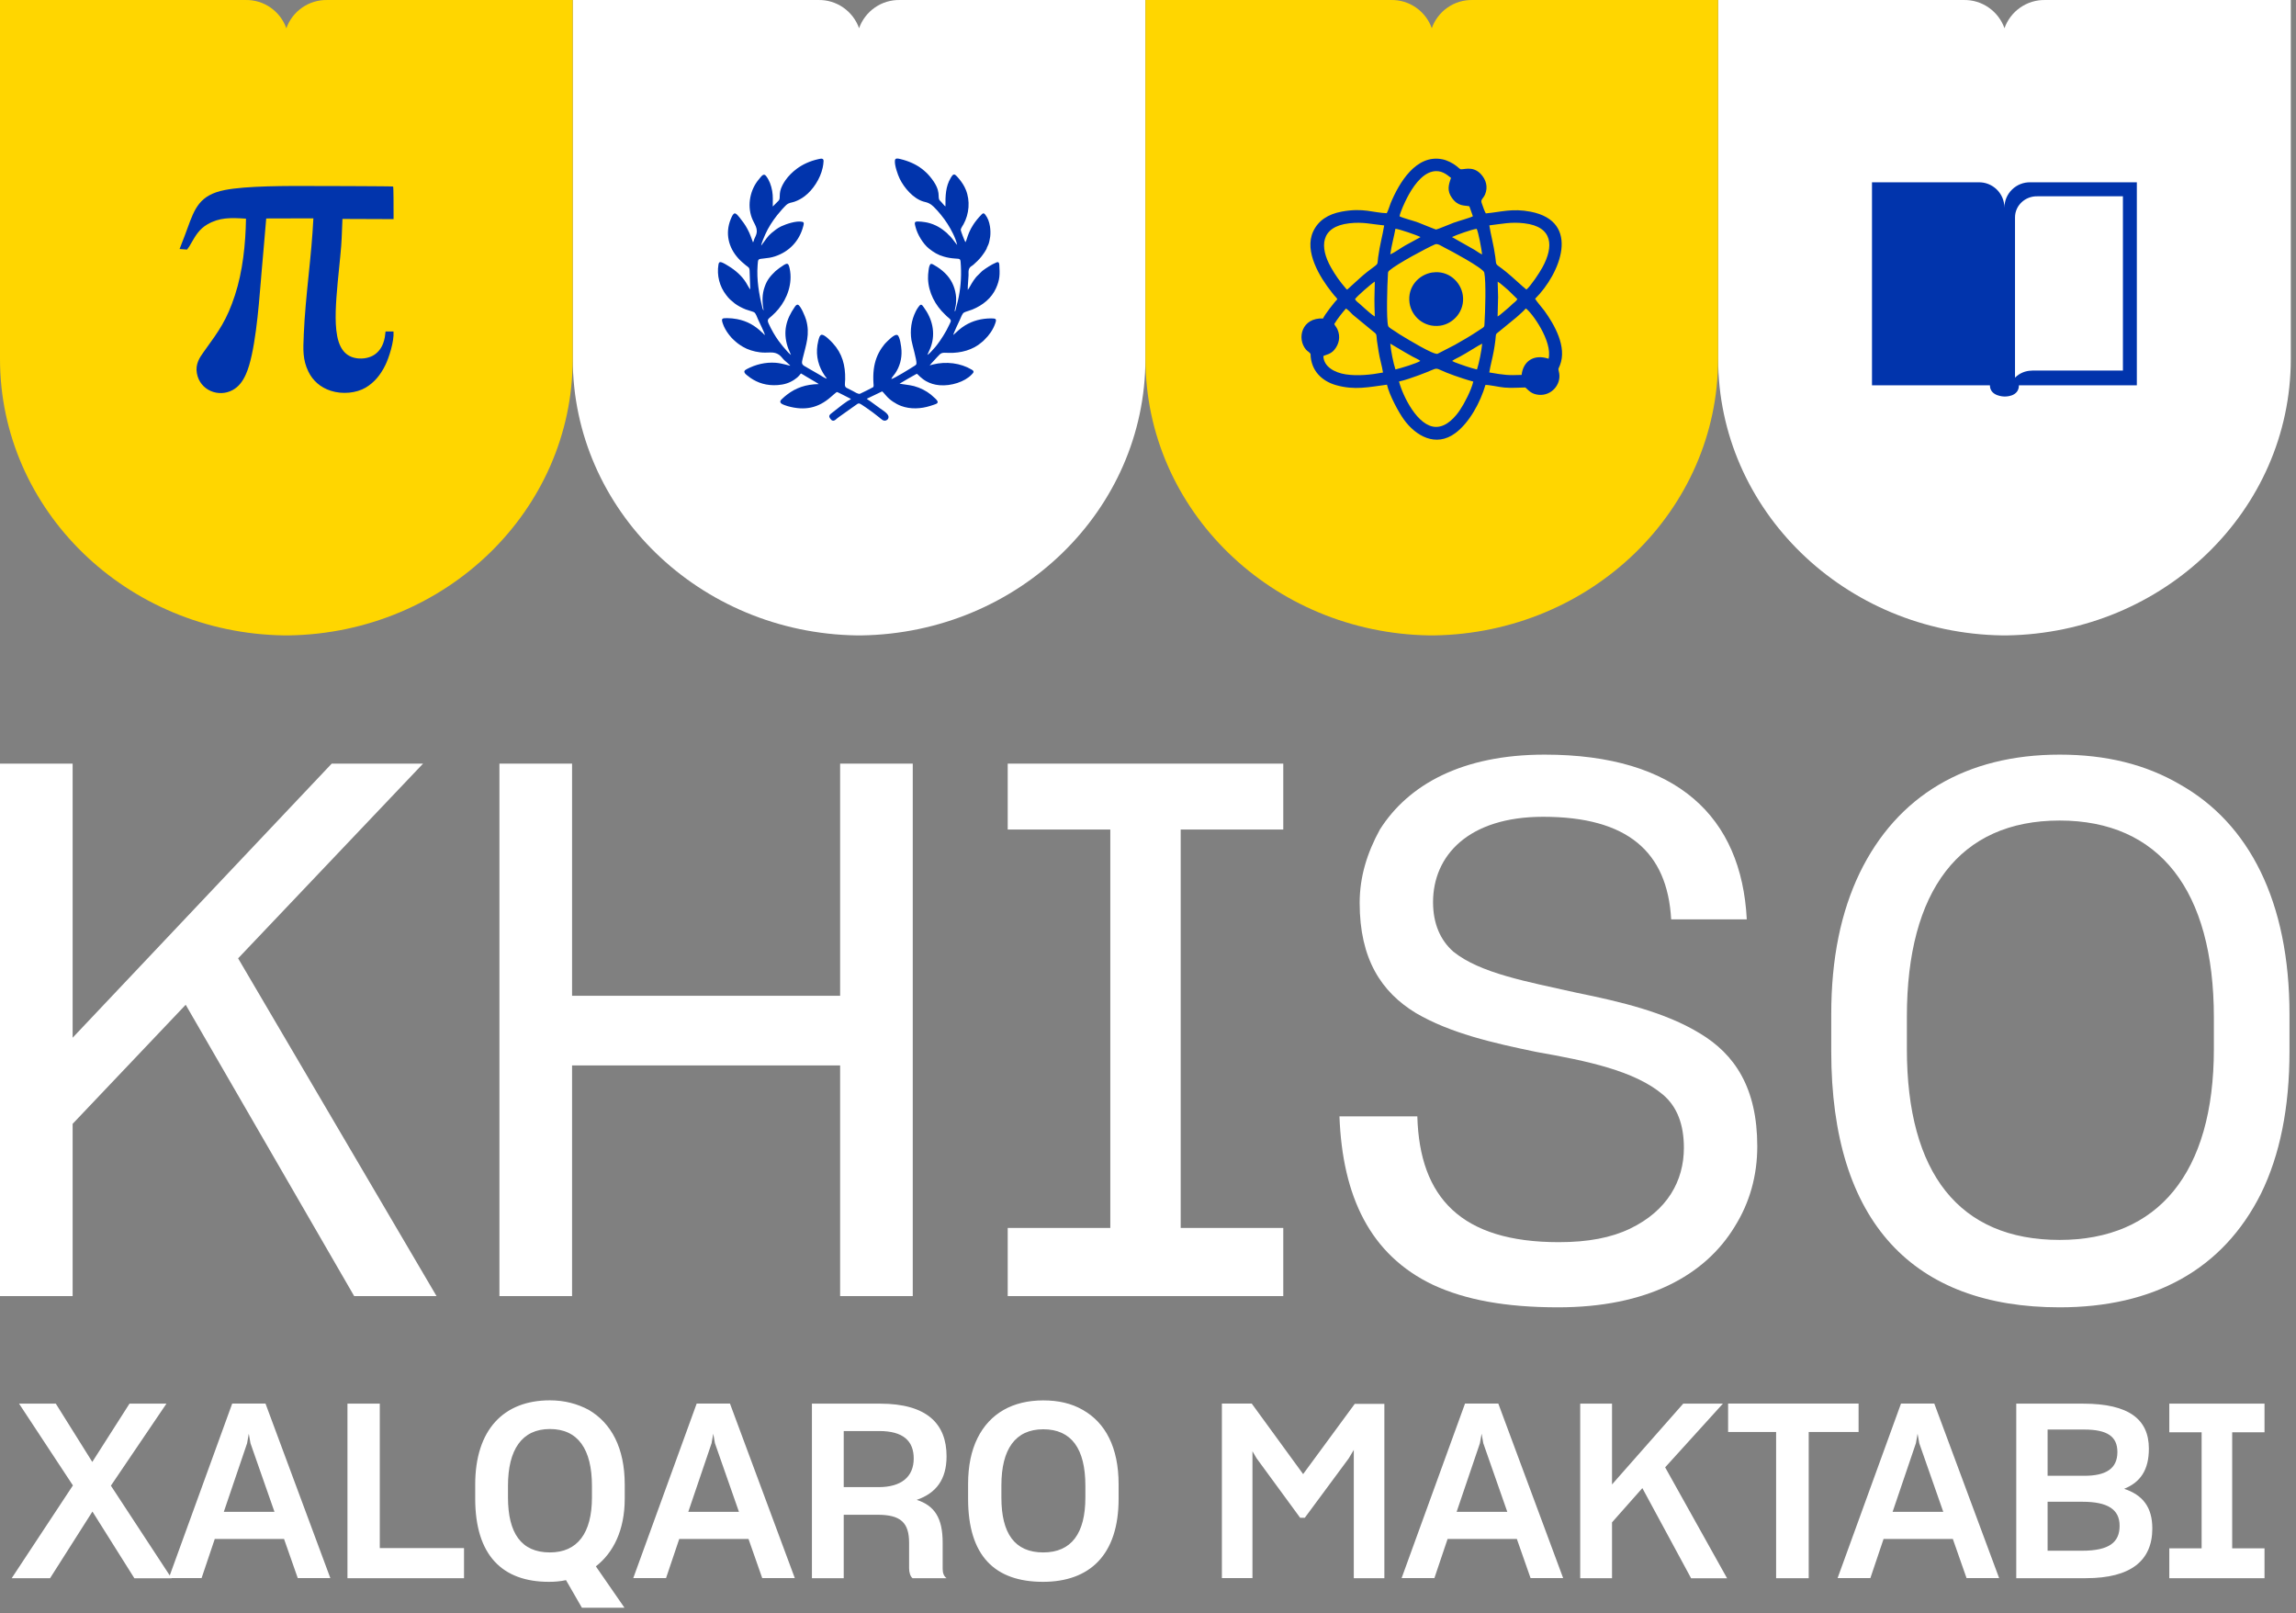
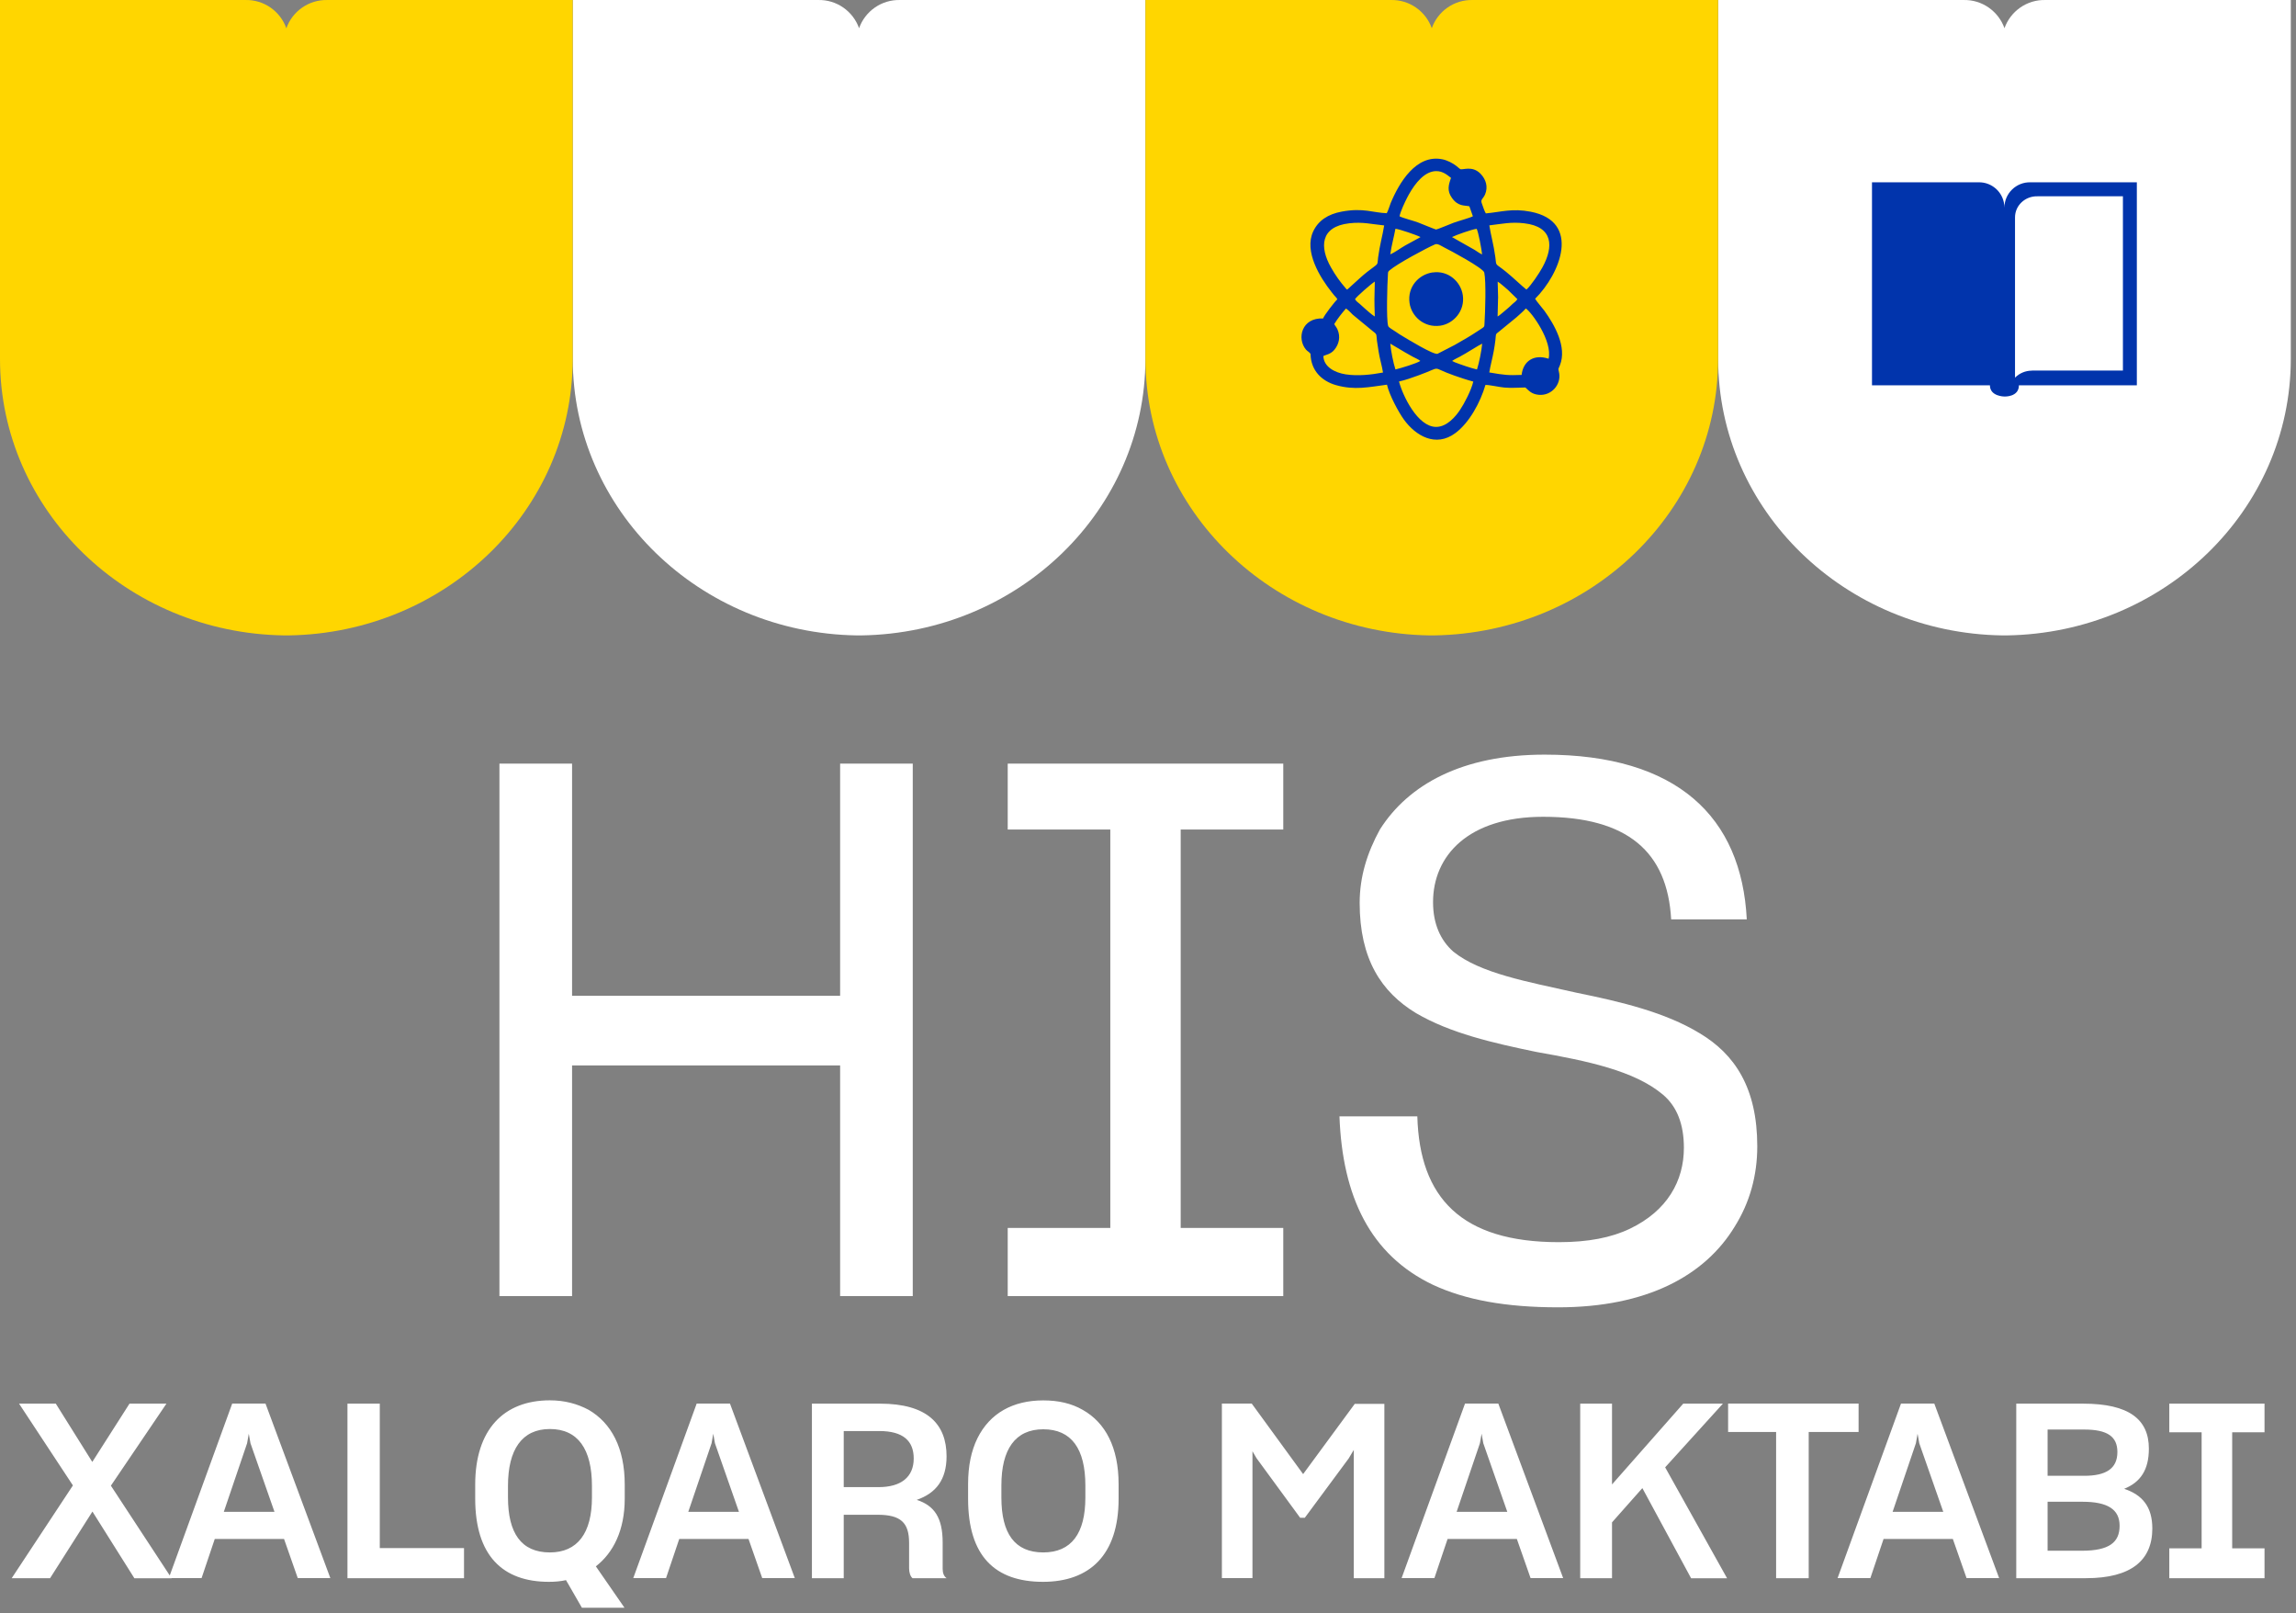
<svg xmlns="http://www.w3.org/2000/svg" width="353" height="248" viewBox="0 0 353 248" fill="none">
  <rect x="0" y="0" width="353" height="248" fill="#808080" stroke="none" />
  <path d="M333.52 242.596V238.006H338.49V220.166H333.52V215.766H348.16V220.166H343.19V238.006H348.16V242.596H333.52ZM314.81 230.846V238.376H320.08C324.33 238.376 325.88 237.056 325.88 234.536C325.88 232.016 324.04 230.846 320.16 230.846H314.82H314.81ZM314.81 219.746V226.856H320.46C323.77 226.856 325.54 225.766 325.54 223.206C325.54 220.836 324.03 219.746 320.42 219.746H314.81ZM309.99 242.596V215.766H320.26C327.37 215.766 330.38 218.216 330.38 222.686C330.38 225.926 329.1 227.846 326.58 228.856C329.4 229.796 330.91 231.636 330.91 234.956C330.91 239.846 327.67 242.596 320.71 242.596H309.98H309.99ZM290.98 232.396H298.77L295.08 221.856L294.82 220.386L294.56 221.856L290.98 232.396ZM300.24 236.566H289.59L287.56 242.586H282.52L292.27 215.756H297.39L307.36 242.586H302.35L300.24 236.566ZM278.08 220.126V242.596H273.07V220.126H265.69V215.756H285.75V220.126H278.07H278.08ZM252.51 228.746L247.84 234.016V242.596H242.95V215.766H247.84V228.186L258.79 215.766H264.89L256.01 225.556L265.53 242.606H260L252.51 228.756V228.746ZM223.95 232.396H231.74L228.05 221.856L227.79 220.386L227.53 221.856L223.95 232.396ZM233.21 236.566H222.56L220.53 242.586H215.49L225.24 215.756H230.36L240.33 242.586H235.32L233.21 236.566ZM192.56 223.056V242.586H187.86V215.756H192.45L200.35 226.596L208.29 215.796H212.84V242.596H208.14V222.876L207.35 224.196L200.61 233.306H199.89L193.19 224.156L192.55 223.066L192.56 223.056ZM160.4 238.636C164.73 238.636 166.87 235.696 166.87 230.206V228.366C166.87 222.686 164.72 219.706 160.4 219.706C156.08 219.706 153.96 222.796 153.96 228.326V230.206C153.96 235.696 155.99 238.636 160.4 238.636ZM160.36 243.156C152.95 243.156 148.84 239.166 148.84 230.396V228.136C148.84 225.316 149.33 223.016 150.27 221.096C152.19 217.216 155.76 215.266 160.39 215.266C162.72 215.266 164.72 215.716 166.49 216.736C169.95 218.696 171.98 222.496 171.98 228.136V230.396C171.98 239.056 167.5 243.156 160.35 243.156H160.36ZM129.72 219.976V228.596H135.1C138.52 228.596 140.48 227.056 140.48 224.196C140.48 221.526 138.9 219.976 135.17 219.976H129.71H129.72ZM129.72 232.846V242.596H124.83V215.766H135.29C142.59 215.766 145.53 218.926 145.53 223.856C145.53 227.436 143.91 229.536 140.94 230.556C143.65 231.426 144.93 233.306 144.93 237.106V241.166C144.93 241.806 145.12 242.296 145.53 242.596H140.3C139.96 242.336 139.77 241.696 139.77 241.086V237.176C139.77 234.056 138.49 232.846 134.92 232.846H129.73H129.72ZM105.82 232.396H113.61L109.92 221.856L109.66 220.386L109.4 221.856L105.82 232.396ZM115.08 236.566H104.43L102.4 242.586H97.36L107.11 215.756H112.23L122.2 242.586H117.19L115.08 236.566ZM84.54 238.636C88.79 238.636 91.01 235.666 91.01 230.166V228.436C91.01 222.756 88.86 219.666 84.54 219.666C80.22 219.666 78.1 222.866 78.1 228.396V230.166C78.1 235.656 80.13 238.636 84.54 238.636ZM89.47 247.146L87.02 242.896C86.15 243.086 85.29 243.156 84.39 243.156C77.28 243.156 73.06 239.126 73.06 230.356V228.206C73.06 219.776 77.43 215.256 84.54 215.256C86.8 215.256 88.76 215.786 90.52 216.726C93.98 218.756 96.05 222.556 96.05 228.206V230.356C96.05 235.246 94.28 238.706 91.61 240.776L96.01 247.136H89.46L89.47 247.146ZM53.42 242.596V215.766H58.39V237.966H71.34V242.596H53.43H53.42ZM34.41 232.396H42.2L38.51 221.856L38.25 220.386L37.99 221.856L34.41 232.396ZM43.67 236.566H33.02L30.99 242.586H25.95L35.7 215.756H40.82L50.79 242.586H45.78L43.67 236.566ZM14.21 232.356L7.7 242.596H1.8L11.21 228.336L2.93 215.766H8.58L14.19 224.726L19.91 215.766H25.59L17.05 228.376L26.38 242.606H20.66L14.22 232.366L14.21 232.356Z" fill="white" />
  <path d="M132.07 4.363C132.98 1.753 135.5 -0.087 138.42 0.003H176.1V16.013V55.173C176.1 78.423 156.62 97.303 132.44 97.673C132.32 97.673 132.2 97.673 132.08 97.673C131.96 97.673 131.84 97.673 131.72 97.673C107.54 97.303 88.06 78.413 88.06 55.163V16.013V0.003H125.74C128.66 -0.087 131.18 1.763 132.09 4.363H132.07Z" fill="white" />
-   <path fill-rule="evenodd" clip-rule="evenodd" d="M151.91 37.693C152.05 37.463 152.2 36.703 152.24 36.373C152.3 35.853 152.28 35.293 152.2 34.783C152.09 34.103 151.88 33.503 151.47 32.983C151.28 32.743 151.15 32.723 150.93 32.953C148.76 35.153 148.76 36.773 148.43 37.233C148.33 37.093 147.71 35.523 147.71 35.353C147.71 35.103 148.02 34.683 148.14 34.463C149.01 32.873 149.18 30.873 148.5 29.193C148.24 28.543 147.9 28.053 147.52 27.573C147.37 27.383 147.07 27.033 146.88 26.893C146.54 26.653 146.32 27.103 146.16 27.363C145.39 28.663 145.34 30.073 145.36 31.733C145.19 31.623 144.93 31.283 144.79 31.133C144.69 31.023 144.61 30.933 144.51 30.833C143.99 30.313 144.95 29.483 142.94 27.093C142.57 26.653 142.19 26.303 141.72 25.943C140.87 25.283 139.71 24.753 138.44 24.453C138.11 24.373 137.64 24.233 137.59 24.663C137.51 25.413 138.03 26.863 138.33 27.483C139.02 28.883 140.39 30.493 141.94 30.973C142.27 31.073 142.54 31.103 142.84 31.263C143.12 31.403 143.35 31.593 143.54 31.773C143.88 32.093 144.39 32.673 144.67 33.023C145.4 33.913 146 34.863 146.52 35.913C146.76 36.393 147.05 37.123 147.16 37.643C147.07 37.563 147.02 37.483 146.94 37.383C146.56 36.913 146.24 36.423 145.78 36.033C145.69 35.953 145.63 35.853 145.53 35.773C144.74 35.093 143.84 34.503 142.57 34.213C142.26 34.143 141.06 33.963 140.78 34.093C140.54 34.213 140.7 34.623 140.75 34.853C141.03 36.023 141.92 37.493 142.84 38.223C143.55 38.783 144.2 39.193 145.14 39.453C145.7 39.613 146.24 39.703 146.86 39.743C147.74 39.793 147.66 39.743 147.73 40.893C147.83 42.693 147.68 44.523 147.26 46.283L146.9 47.673L146.88 47.763C146.87 47.793 146.88 47.773 146.86 47.803C146.83 47.863 146.86 47.813 146.82 47.853C146.77 47.793 146.8 47.863 146.79 47.783C146.79 47.743 146.79 47.753 146.79 47.703C146.81 47.513 146.95 47.053 146.98 46.623C147.02 46.173 147.02 45.743 146.95 45.283C146.77 43.983 146.19 42.853 145.29 41.983C144.79 41.493 144.25 41.103 143.63 40.753C143.47 40.663 143.32 40.533 143.08 40.573C142.85 40.833 142.82 41.173 142.76 41.583C142.7 41.993 142.67 42.423 142.68 42.843C142.75 44.993 143.82 46.953 145.26 48.313C145.4 48.443 145.47 48.523 145.6 48.643C145.72 48.743 145.85 48.853 145.96 48.953C146.34 49.303 146.16 49.443 145.98 49.853C145.71 50.453 145.36 51.083 145.03 51.603C144.86 51.883 144.69 52.143 144.5 52.413C144.22 52.803 143.94 53.203 143.62 53.543C143.32 53.853 142.95 54.363 142.58 54.553C142.67 54.293 142.96 53.753 143.11 53.323C143.88 51.153 143.33 48.983 142.01 47.213C141.91 47.083 141.75 46.773 141.53 46.853C141.33 46.933 140.92 47.593 140.79 47.873C140.11 49.233 139.89 50.753 140.13 52.283C140.25 52.993 140.96 55.343 140.9 55.883C140.88 56.123 140.62 56.223 140.45 56.333C140.06 56.583 137.42 58.233 137.03 58.263C137.11 58.003 137.46 57.653 137.63 57.393C138.32 56.383 138.67 55.153 138.6 53.863C138.57 53.293 138.36 51.733 137.99 51.513C137.54 51.243 136.4 52.503 136.22 52.663C136.1 52.773 135.99 52.913 135.88 53.053C135.78 53.173 135.65 53.343 135.56 53.483C134.89 54.473 134.5 55.513 134.34 56.763C134.25 57.463 134.25 58.193 134.29 58.893C134.3 59.103 134.37 59.393 134.23 59.523C134.2 59.553 132.31 60.513 132.21 60.533C131.93 60.613 131.38 60.243 131.15 60.123C130.81 59.943 130.5 59.783 130.15 59.613C129.78 59.433 129.92 58.913 129.94 58.333C129.99 56.173 129.49 54.323 128.04 52.753C127.75 52.433 126.79 51.433 126.34 51.453C126.01 51.473 125.88 52.093 125.8 52.423C125.38 54.133 125.64 55.833 126.52 57.303C126.62 57.463 126.71 57.613 126.81 57.763C126.91 57.903 127.05 58.063 127.12 58.193C126.91 58.203 126.2 57.733 125.99 57.603L123.75 56.313C123.21 56.013 123.25 55.773 123.41 55.103C123.93 52.983 124.57 51.333 123.93 49.143C123.79 48.663 123.13 47.043 122.7 46.853C122.47 46.753 122.27 47.063 122.19 47.183C120.86 49.083 120.35 50.983 121.1 53.313C121.25 53.773 121.45 54.133 121.61 54.563C121.46 54.473 121.21 54.203 121.09 54.073C120.59 53.533 120.14 52.993 119.69 52.373C119.14 51.613 118.63 50.723 118.19 49.773C117.86 49.063 118.15 49.033 118.67 48.553C119.04 48.213 119.35 47.923 119.69 47.503C121.06 45.853 121.87 43.553 121.42 41.333C121.19 40.213 120.99 40.393 119.81 41.213L119.23 41.673C118.46 42.423 117.95 42.973 117.56 44.103C117.37 44.643 117.26 45.203 117.24 45.823C117.22 46.383 117.27 46.943 117.37 47.483C117.38 47.563 117.4 47.653 117.37 47.723C117.33 47.603 117.27 47.523 117.23 47.373C116.69 45.223 116.31 42.993 116.48 40.773C116.56 39.813 116.48 39.823 117.43 39.733C118.07 39.673 118.55 39.603 119.14 39.413C121.33 38.693 122.9 37.053 123.49 34.793C123.57 34.493 123.69 34.163 123.34 34.093C122.44 33.903 120.88 34.423 120.08 34.803C119.53 35.073 119.06 35.443 118.61 35.823C118.33 36.053 118.11 36.313 117.88 36.603L117.03 37.753C117.05 37.403 117.52 36.343 117.66 36.023C118.13 34.963 118.78 33.973 119.47 33.093L120.29 32.123C120.46 31.953 120.71 31.663 120.88 31.513C121.37 31.103 121.63 31.193 122.16 31.003C122.78 30.783 123.29 30.483 123.71 30.163C124.98 29.203 126.11 27.483 126.48 25.793C126.55 25.483 126.61 25.093 126.62 24.763C126.63 24.263 126.2 24.383 125.82 24.463C124.5 24.753 123.37 25.293 122.5 25.943C121.82 26.453 121.23 27.033 120.74 27.733C120.58 27.963 120.43 28.213 120.29 28.483C119.61 29.823 120.09 30.423 119.71 30.843L118.81 31.743C118.8 30.883 118.87 30.193 118.72 29.343C118.56 28.473 118.28 27.703 117.78 27.053C117.39 26.543 117.03 27.143 116.7 27.533C115.35 29.093 114.85 31.473 115.58 33.463C115.96 34.503 116.71 35.143 116.16 36.323C116.08 36.483 116.03 36.583 115.96 36.763C115.91 36.913 115.87 37.143 115.77 37.253C115.43 36.403 115.38 36.073 114.91 35.193C114.55 34.513 114.14 33.983 113.72 33.453C113.04 32.603 112.83 32.493 112.34 33.703C111.47 35.863 111.99 38.033 113.51 39.713C113.9 40.143 114.23 40.413 114.66 40.773C115.05 41.093 115.24 41.073 115.25 41.673C115.27 42.613 115.32 43.553 115.35 44.493C115.2 44.353 114.84 43.663 114.7 43.443C114.07 42.423 113.07 41.543 112.05 40.923C111.78 40.753 111.27 40.433 110.94 40.323C110.61 40.213 110.51 40.373 110.46 40.663C110.18 42.353 110.64 44.053 111.65 45.353C111.86 45.613 112.01 45.823 112.25 46.043L112.96 46.643C113.47 47.023 114.03 47.313 114.65 47.563C114.96 47.683 115.75 47.893 115.93 47.993C116.22 48.163 116.37 48.723 116.55 49.103C116.68 49.373 117.63 51.353 117.59 51.473C117.5 51.493 117.42 51.343 117.38 51.303C117.32 51.223 117.23 51.163 117.16 51.103C116.09 50.063 114.89 49.353 113.32 49.053C112.81 48.953 112.31 48.913 111.78 48.903C111 48.903 110.87 48.953 111.12 49.713C111.32 50.313 111.64 50.863 112 51.343C112.07 51.433 112.12 51.493 112.18 51.573C112.36 51.813 112.58 52.043 112.8 52.243C113.32 52.723 113.56 52.913 114.24 53.323C114.93 53.733 115.9 54.043 116.82 54.153C117.38 54.223 117.86 54.203 118.43 54.183C118.99 54.163 119.4 54.283 119.77 54.533C120.09 54.753 120.32 55.123 120.6 55.383C120.78 55.553 121.31 55.983 121.44 56.133C121.49 56.193 121.46 56.153 121.49 56.213C121.27 56.203 120.27 55.843 119.24 55.763C117.68 55.653 116.18 56.023 114.84 56.723C114.43 56.933 114.3 57.123 114.62 57.483C114.68 57.553 114.73 57.583 114.8 57.643L115.37 58.083C116.49 58.853 117.86 59.323 119.59 59.193C120.57 59.123 121.37 58.863 122.11 58.373C122.89 57.863 123 57.523 123.14 57.403C123.34 57.503 123.61 57.673 123.82 57.803C124.05 57.943 124.28 58.073 124.51 58.213C124.71 58.333 125.82 58.963 125.88 59.043C123.89 59.073 122.37 59.613 121 60.663C120.73 60.863 120.52 61.063 120.29 61.273C120.07 61.473 119.76 61.753 120.16 62.053C120.33 62.173 120.83 62.363 121.1 62.433C123.74 63.173 125.81 62.723 127.75 61.013C127.88 60.893 128.6 60.273 128.66 60.263C128.78 60.233 130.57 61.213 130.83 61.323C130.74 61.433 130.45 61.563 130.3 61.653C129.9 61.903 129.2 62.443 128.81 62.763C128.49 63.023 128.15 63.263 127.84 63.523C127.72 63.623 127.47 63.783 127.5 64.043C127.52 64.213 127.75 64.503 127.84 64.573C128.09 64.753 128.27 64.663 128.47 64.513C128.64 64.383 128.76 64.253 128.95 64.123L130.98 62.683C131.16 62.563 131.3 62.453 131.49 62.323C132.12 61.883 131.95 61.853 133.15 62.653C133.91 63.163 134.41 63.563 135.14 64.133C135.46 64.383 135.83 64.833 136.28 64.603C136.47 64.503 136.63 64.343 136.61 64.063C136.57 63.553 135.68 63.053 135.29 62.763L133.78 61.663C133.64 61.563 133.36 61.403 133.27 61.293L135.63 60.163C135.74 60.243 135.86 60.393 135.95 60.493L136.25 60.833C136.79 61.473 137.69 62.083 138.55 62.403C139.97 62.933 141.6 62.853 143.03 62.393C143.3 62.303 143.76 62.173 143.99 62.053C144.41 61.823 143.96 61.423 143.81 61.273L143.13 60.663C142.37 60.063 141.54 59.633 140.54 59.353C139.89 59.173 138.38 59.023 138.3 58.983C138.53 58.833 140.77 57.523 140.95 57.453C141.12 57.543 141.3 57.773 141.45 57.903C141.74 58.153 142.02 58.393 142.4 58.603C143.01 58.933 143.63 59.143 144.43 59.213C146.24 59.373 148.33 58.683 149.38 57.583C149.65 57.303 149.87 57.103 149.42 56.833C147.66 55.783 145.47 55.533 143.45 56.023C143.31 56.053 143.04 56.153 142.93 56.163C143.05 56.033 143.18 55.873 143.3 55.743L143.89 55.103C143.96 55.023 144.02 54.953 144.09 54.883C144.76 54.133 144.8 54.213 145.9 54.243C147.72 54.293 149.61 53.783 150.93 52.613C151.01 52.543 151.08 52.503 151.16 52.423C151.25 52.323 151.26 52.313 151.37 52.213C152.09 51.523 152.68 50.673 153.01 49.723C153.26 49.023 153.14 48.943 152.37 48.943C150.89 48.953 149.59 49.293 148.39 50.013C147.65 50.453 147.12 51.003 146.56 51.493C146.55 51.323 147.45 49.403 147.59 49.123C147.77 48.763 147.91 48.233 148.21 48.043C148.45 47.903 149.16 47.723 149.49 47.583C151.13 46.913 152.45 45.813 153.13 44.313C153.74 42.953 153.73 42.173 153.64 40.693C153.62 40.393 153.52 40.203 153.19 40.343C152.8 40.503 152.38 40.733 152.05 40.943C151.86 41.063 151.73 41.153 151.54 41.273C151.3 41.443 151.01 41.633 150.82 41.843L150.39 42.273C149.89 42.713 149.46 43.443 149.12 44.043C149.05 44.163 148.87 44.493 148.79 44.563C148.77 43.863 148.89 43.053 148.91 42.333C148.91 41.963 148.86 41.553 149.03 41.243C149.19 40.953 149.44 40.893 149.67 40.683C150.11 40.293 150.49 39.933 150.86 39.473C151.04 39.243 151.74 38.333 151.76 37.983C151.83 37.923 151.84 37.853 151.87 37.763L151.91 37.693Z" fill="#0134AC" />
  <path d="M44.02 4.363C44.93 1.763 47.45 -0.077 50.37 0.003H88.05V16.013V55.173C88.05 78.423 68.57 97.303 44.39 97.673C44.27 97.673 44.15 97.673 44.03 97.673C43.91 97.673 43.79 97.673 43.67 97.673C19.48 97.313 0 78.423 0 55.173V16.013V0.003H37.68C40.6 -0.087 43.12 1.763 44.03 4.363H44.02Z" fill="#FFD600" />
-   <path d="M27.56 38.273L28.76 38.363C28.8 38.283 28.87 38.203 28.93 38.123C28.99 38.043 29.05 37.953 29.11 37.873C29.22 37.683 29.33 37.493 29.44 37.303C30.06 36.223 30.65 35.203 31.88 34.493C33.73 33.413 35.47 33.453 37.82 33.613C37.76 37.483 37.32 41.743 36.12 45.383C34.88 49.173 33.69 50.813 31.5 53.843L31.32 54.093C30.71 54.943 30.01 55.943 30.27 57.383C30.75 60.033 33.63 61.123 35.76 59.963C36.71 59.443 37.32 58.623 37.81 57.523C39.2 54.443 39.76 47.393 40.11 43.123C40.15 42.673 40.18 42.263 40.21 41.893C40.32 40.523 40.45 39.153 40.57 37.783C40.69 36.383 40.82 34.983 40.93 33.583L48.18 33.563C48.04 36.473 47.75 39.383 47.45 42.283C47.14 45.333 46.83 48.383 46.7 51.463V51.593C46.6 53.713 46.53 55.313 47.41 57.113C48.07 58.483 49.23 59.553 50.87 60.073C52.63 60.643 54.78 60.433 56.22 59.583C57.54 58.793 58.48 57.673 59.24 56.133C59.8 54.993 60.62 52.463 60.5 50.953H59.28C59.25 51.093 59.24 51.253 59.22 51.403C59.2 51.553 59.19 51.713 59.16 51.863C59.1 52.163 59.03 52.453 58.93 52.713C58.66 53.483 58.2 54.093 57.57 54.523C56.84 55.013 55.83 55.193 54.93 55.083C52.41 54.773 51.76 52.423 51.63 49.783C51.51 47.393 51.84 44.153 52.14 41.173C52.26 39.973 52.38 38.813 52.46 37.773C52.52 36.973 52.55 36.183 52.58 35.393C52.6 34.813 52.62 34.233 52.65 33.653L60.51 33.683C60.51 33.583 60.51 33.383 60.51 33.103C60.51 31.773 60.51 28.823 60.44 28.673C60.23 28.613 50.34 28.603 49.88 28.593C49.41 28.593 48.9 28.593 48.35 28.593C44.19 28.573 37.89 28.553 34.55 29.213C30.69 29.973 29.94 32.023 28.82 35.093C28.67 35.493 28.52 35.923 28.35 36.363L27.61 38.273H27.56Z" fill="#0134AC" />
  <path d="M308.17 4.363C309.08 1.753 311.6 -0.087 314.52 0.003H352.2V16.013V55.173C352.2 78.423 332.72 97.303 308.54 97.673C308.42 97.673 308.3 97.673 308.18 97.673C308.06 97.673 307.94 97.673 307.82 97.673C283.64 97.303 264.16 78.413 264.16 55.163V16.013V0.003H301.84C304.76 -0.087 307.28 1.763 308.19 4.363H308.17Z" fill="white" />
  <path fill-rule="evenodd" clip-rule="evenodd" d="M312.39 56.974C311.42 56.974 310.48 57.364 309.8 58.053V33.343C309.8 33.343 309.8 33.394 309.8 33.413C309.8 31.584 311.36 30.123 313.26 30.174H326.39V56.964H312.39V56.974ZM312.19 28.023H328.53V59.224H310.4C310.4 61.063 308.17 60.953 308.17 60.953C308.17 60.953 305.94 60.953 305.94 59.224H287.81V28.023H304.15C306.35 27.953 308.17 29.724 308.17 31.924C308.17 29.724 309.99 27.963 312.19 28.023Z" fill="#0134AC" />
  <path d="M220.12 4.363C221.03 1.753 223.55 -0.087 226.47 0.003H264.15V16.013V55.173C264.15 78.423 244.67 97.303 220.49 97.673C220.37 97.673 220.25 97.673 220.13 97.673C220.01 97.673 219.89 97.673 219.77 97.673C195.59 97.303 176.11 78.413 176.11 55.163V16.013V0.003H213.79C216.71 -0.087 219.23 1.763 220.14 4.363H220.12Z" fill="#FFD600" />
  <path fill-rule="evenodd" clip-rule="evenodd" d="M215.09 58.643C215.67 60.853 217.96 65.593 220.77 65.623C222.47 65.643 223.83 63.973 224.47 63.013C225.11 62.073 226.22 59.953 226.51 58.653C225.51 58.393 224.53 58.053 223.6 57.733C219.73 56.383 222.01 56.283 218.08 57.703C217.18 58.023 216.05 58.443 215.09 58.643ZM205.14 49.813C205.24 50.063 205.47 50.263 205.63 50.633C206.13 51.773 205.87 52.903 205.15 53.773C204.56 54.483 203.81 54.523 203.46 54.733C203.52 56.413 205.24 57.283 206.88 57.543C208.76 57.833 210.84 57.603 212.63 57.263C212.48 56.233 212.12 55.143 211.96 54.063C211.88 53.523 211.78 52.963 211.7 52.383C211.58 51.473 211.78 51.443 211.13 50.963L207.98 48.373C207.69 48.053 207.25 47.623 206.94 47.423C206.37 48.063 205.63 48.993 205.13 49.823L205.14 49.813ZM228.98 57.253C231.33 57.653 231.81 57.713 233.94 57.633C234.18 55.503 235.84 54.393 238.09 55.143C238.72 52.463 235.5 48.013 234.59 47.413C234.16 47.903 233.62 48.343 233.14 48.783L230.49 50.953C229.84 51.433 230.03 51.343 229.91 52.293C229.84 52.853 229.76 53.403 229.66 53.953C229.46 55.073 229.14 56.193 228.97 57.253H228.98ZM220.63 37.563C219.39 38.093 214.79 40.553 213.62 41.573C213.36 41.793 213.41 41.883 213.38 42.313C213.29 43.653 213.12 49.073 213.42 50.093C213.5 50.373 214.12 50.663 214.54 50.963C214.92 51.233 215.33 51.493 215.76 51.743C216.24 52.033 220.44 54.603 221.02 54.383L223.66 53.023C225.21 52.133 225.94 51.733 227.4 50.763C228.29 50.173 228.2 50.323 228.24 49.633C228.34 48.043 228.5 43.283 228.2 41.893C228.05 41.213 222.85 38.433 222.05 38.043C221.66 37.853 221.04 37.383 220.64 37.563H220.63ZM215.17 33.243C215.64 33.513 217.4 33.953 218.06 34.213C218.45 34.363 220.66 35.273 220.79 35.283C220.95 35.283 223.11 34.383 223.51 34.233C224.09 34.013 226.07 33.473 226.45 33.243L225.91 31.713C225.18 31.533 224.17 31.783 223.21 30.393C222.46 29.323 222.69 28.453 223.09 27.343C222.42 26.833 221.58 26.063 220.23 26.373C218.47 26.773 217.09 28.933 216.34 30.393C216.01 31.033 215.31 32.503 215.17 33.253V33.243ZM228.98 34.653C229.2 36.133 229.64 37.563 229.9 39.513C230.11 41.053 229.75 40.323 231.55 41.783C232.65 42.673 234.02 44.003 234.68 44.513C235.38 43.913 236.66 41.983 237.14 41.103C238.88 37.933 238.83 34.843 234.34 34.323C232.31 34.083 230.87 34.423 228.98 34.643V34.653ZM223.22 36.433L226.7 38.403C227.06 38.623 227.48 38.943 227.87 39.113C227.8 38.393 227.3 35.653 227.03 35.173C226.25 35.273 223.92 36.103 223.23 36.443L223.22 36.433ZM230.32 45.823L230.25 48.653C230.53 48.533 231.49 47.643 231.83 47.383C232.1 47.173 232.32 46.923 232.57 46.703C232.84 46.473 233.12 46.283 233.29 45.983L231.85 44.573C231.51 44.303 230.62 43.473 230.26 43.293L230.33 45.813L230.32 45.823ZM207.12 44.523L209.15 42.683C209.79 42.103 210.58 41.483 211.33 40.943C211.93 40.503 211.76 40.473 211.88 39.573C212.15 37.543 212.56 36.253 212.81 34.653C210.88 34.463 209.55 34.083 207.45 34.323C202.99 34.833 202.85 37.973 204.64 41.123C205.32 42.323 206.01 43.283 206.88 44.293C207.03 44.473 206.92 44.383 207.12 44.513V44.523ZM213.75 39.103C214.46 38.793 215.34 38.133 216.08 37.713C216.85 37.273 217.63 36.893 218.4 36.443C217.87 36.153 215.17 35.223 214.54 35.163C214.31 36.473 213.94 37.683 213.75 39.103ZM208.33 45.983C208.49 46.303 208.77 46.473 209.05 46.713C209.31 46.943 209.51 47.143 209.79 47.383C210.21 47.743 210.91 48.393 211.37 48.653C211.29 46.163 211.3 45.793 211.37 43.283C210.83 43.613 208.57 45.583 208.34 45.973L208.33 45.983ZM223.25 55.483L223.66 55.683C224.55 56.033 226.26 56.623 227.08 56.793C227.4 55.813 227.79 53.883 227.88 52.823C227.42 53.013 225.41 54.323 224.45 54.823C224.07 55.023 223.61 55.233 223.26 55.483H223.25ZM214.54 56.793C215.39 56.593 217.8 55.863 218.37 55.483C218.09 55.243 217.58 55.033 217.24 54.853C216.84 54.643 216.48 54.433 216.07 54.193L213.75 52.823C213.83 53.883 214.23 55.843 214.54 56.783V56.793ZM220.27 41.873C218.16 42.173 216.36 44.063 216.71 46.563C217 48.633 218.95 50.413 221.43 50.063C223.47 49.773 225.26 47.793 224.9 45.373C224.6 43.323 222.69 41.533 220.27 41.883V41.873ZM213.2 32.773C211.09 32.703 209.63 31.913 206.31 32.523C204.18 32.913 202.67 33.903 201.89 35.593C200.48 38.643 202.9 42.603 204.76 44.943C204.91 45.133 205.04 45.303 205.17 45.453C205.39 45.713 205.46 45.713 205.61 46.013C205.26 46.303 203.58 48.463 203.42 48.953C200.14 48.803 199.34 52.023 200.79 53.743C201.03 54.023 201.33 54.123 201.49 54.403C201.54 57.003 203.26 58.593 205.41 59.203C208.27 60.013 210.43 59.503 213.24 59.133C213.62 60.773 215.02 63.353 215.85 64.503C217.64 66.973 220.73 68.833 223.77 66.563C225.92 64.963 227.61 61.823 228.38 59.173C228.99 59.153 230.48 59.503 231.28 59.573C232.47 59.673 233.37 59.573 234.52 59.563C235.07 60.053 235.46 60.593 236.6 60.693C238.55 60.853 240.01 59.103 239.72 57.383C239.57 56.483 239.5 56.973 239.83 56.153C240.96 53.313 238.96 49.873 237.44 47.763C237.12 47.323 236.18 46.263 236.02 45.923C239.88 42.083 243.14 34.063 235.33 32.543C232.47 31.993 230.84 32.583 228.44 32.803C228.18 32.383 228.03 31.783 227.83 31.283C227.57 30.653 228.02 30.583 228.32 29.893C228.81 28.743 228.47 27.593 227.65 26.733C226.34 25.363 224.85 26.203 224.49 25.983C224.32 25.883 224.16 25.703 223.94 25.533C223.35 25.073 222.51 24.633 221.74 24.483C217.72 23.683 215.11 28.093 213.81 31.223C213.62 31.693 213.43 32.403 213.19 32.803L213.2 32.773Z" fill="#0134AC" />
-   <path d="M316.658 200.96C294.324 200.96 281.545 188.066 281.545 161.588V155.947C281.545 147.313 283.042 140.176 285.92 134.189C291.676 122.332 302.267 116 316.658 116C323.795 116 329.897 117.497 335.192 120.605C345.783 126.591 352 138.564 352 155.947V161.588C352 170.337 350.503 177.59 347.625 183.461C341.754 195.204 331.048 200.96 316.658 200.96ZM316.658 190.599C331.739 190.599 340.373 180.353 340.373 161.243V156.408C340.373 136.837 331.969 126.131 316.658 126.131C301.231 126.131 293.173 136.952 293.173 156.293V161.243C293.173 180.353 301.231 190.599 316.658 190.599Z" fill="white" />
  <path d="M239.551 200.96C231.492 200.96 225.276 199.809 220.325 197.506C210.655 192.901 206.396 183.922 205.935 171.604H217.908C218.253 184.152 224.7 190.944 239.666 190.944C244.156 190.944 247.724 190.254 250.602 188.872C256.358 186.109 258.891 181.504 258.891 176.439C258.891 172.87 257.855 170.107 255.668 168.265C251.293 164.581 244.04 163.085 236.212 161.703C229.535 160.322 222.973 158.825 217.677 155.717C212.382 152.494 209.043 147.428 209.043 138.794C209.043 134.765 210.195 131.081 212.152 127.512C216.526 120.605 224.815 116 237.478 116C257.855 116 267.755 125.555 268.561 141.327H256.934C256.358 130.966 250.257 125.555 237.248 125.555C225.736 125.555 220.325 131.541 220.325 138.679C220.325 142.018 221.476 144.55 223.434 146.277C227.578 149.616 234.716 150.882 242.429 152.609C249.221 153.99 256.013 155.602 261.309 158.825C266.719 162.049 270.173 167.229 270.173 176.209C270.173 180.698 269.022 184.843 266.719 188.527C262.115 196.125 253.135 200.96 239.551 200.96Z" fill="white" />
  <path d="M154.933 199.233V188.757H170.704V127.513H154.933V117.382H197.297V127.513H181.526V188.757H197.297V199.233H154.933Z" fill="white" />
  <path d="M129.166 163.776H87.952V199.233H76.785V117.382H87.952V153.07H129.166V117.382H140.332V199.233H129.166V163.776Z" fill="white" />
-   <path d="M28.55 154.451L11.167 172.755V199.233H0V117.382H11.167V159.516L50.999 117.382H65.044L36.609 147.314L67.116 199.233H54.453L28.55 154.451Z" fill="white" />
</svg>